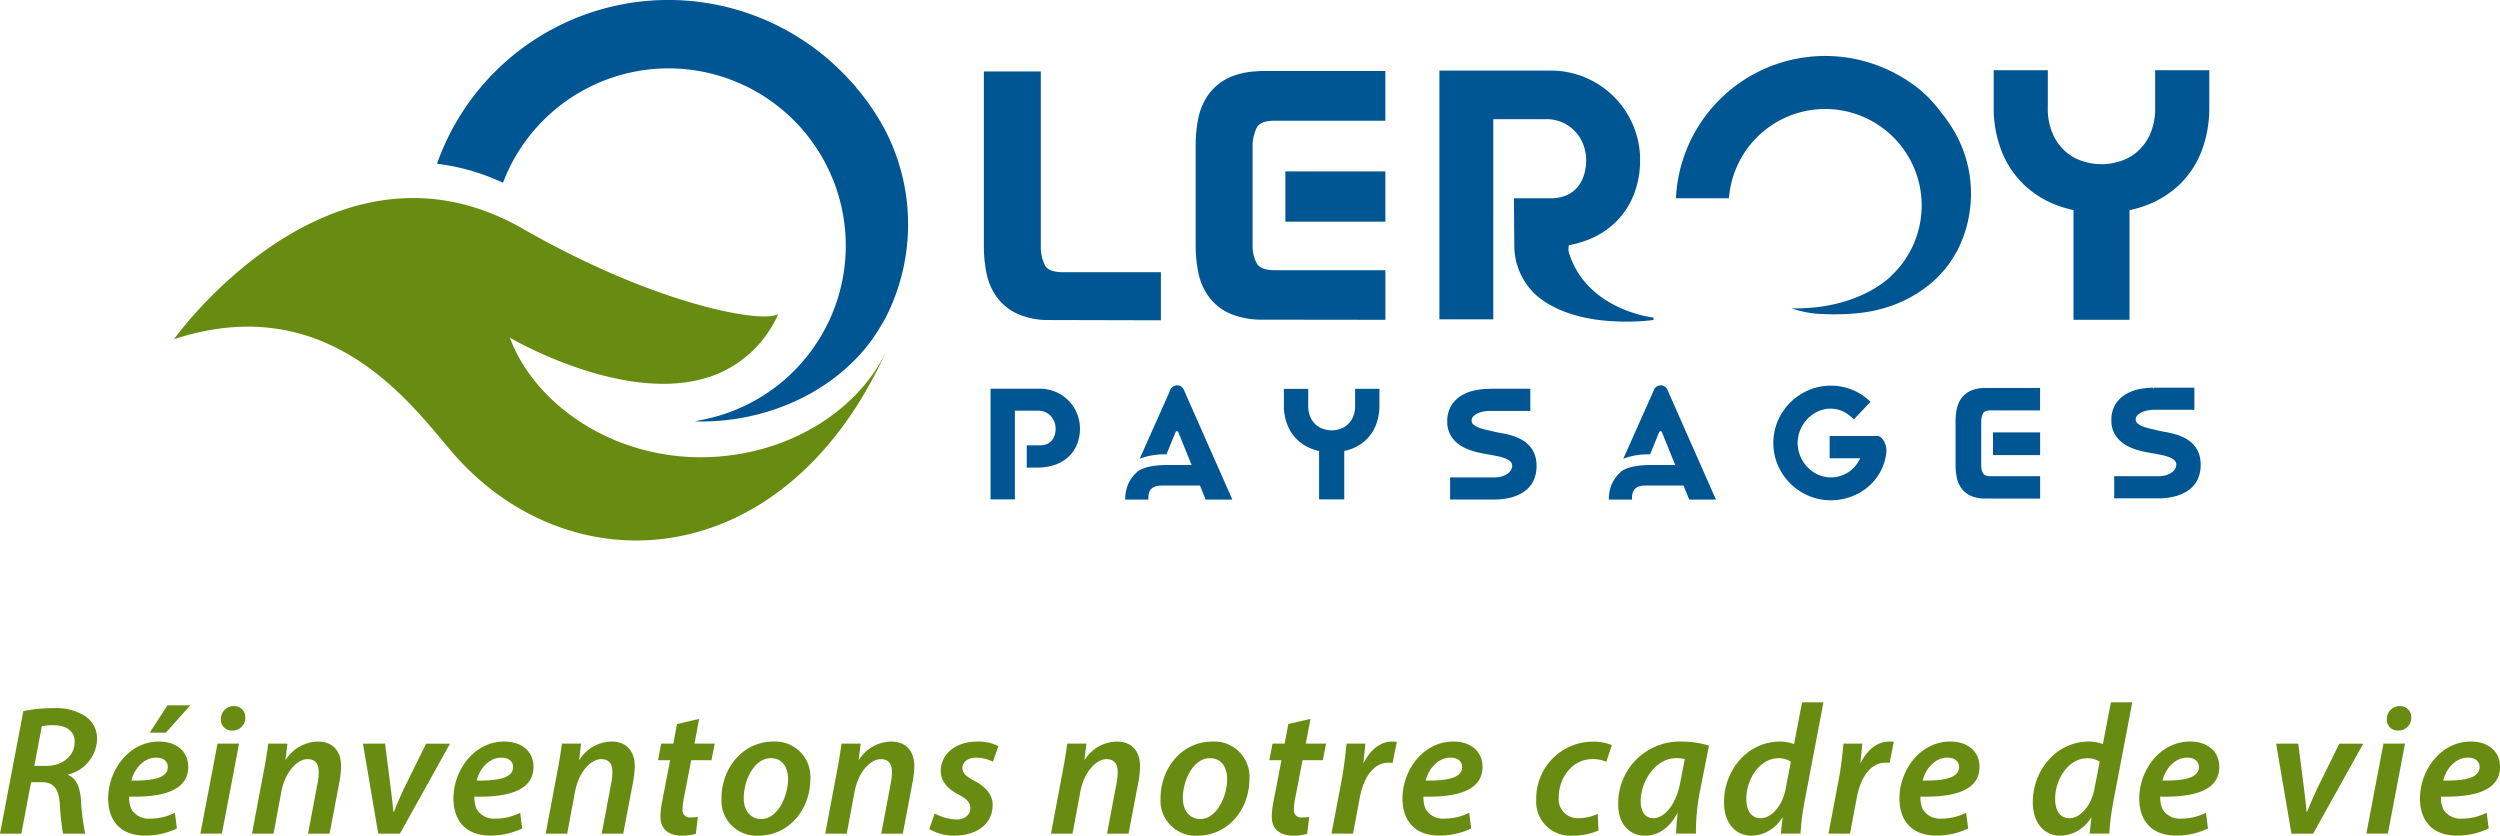
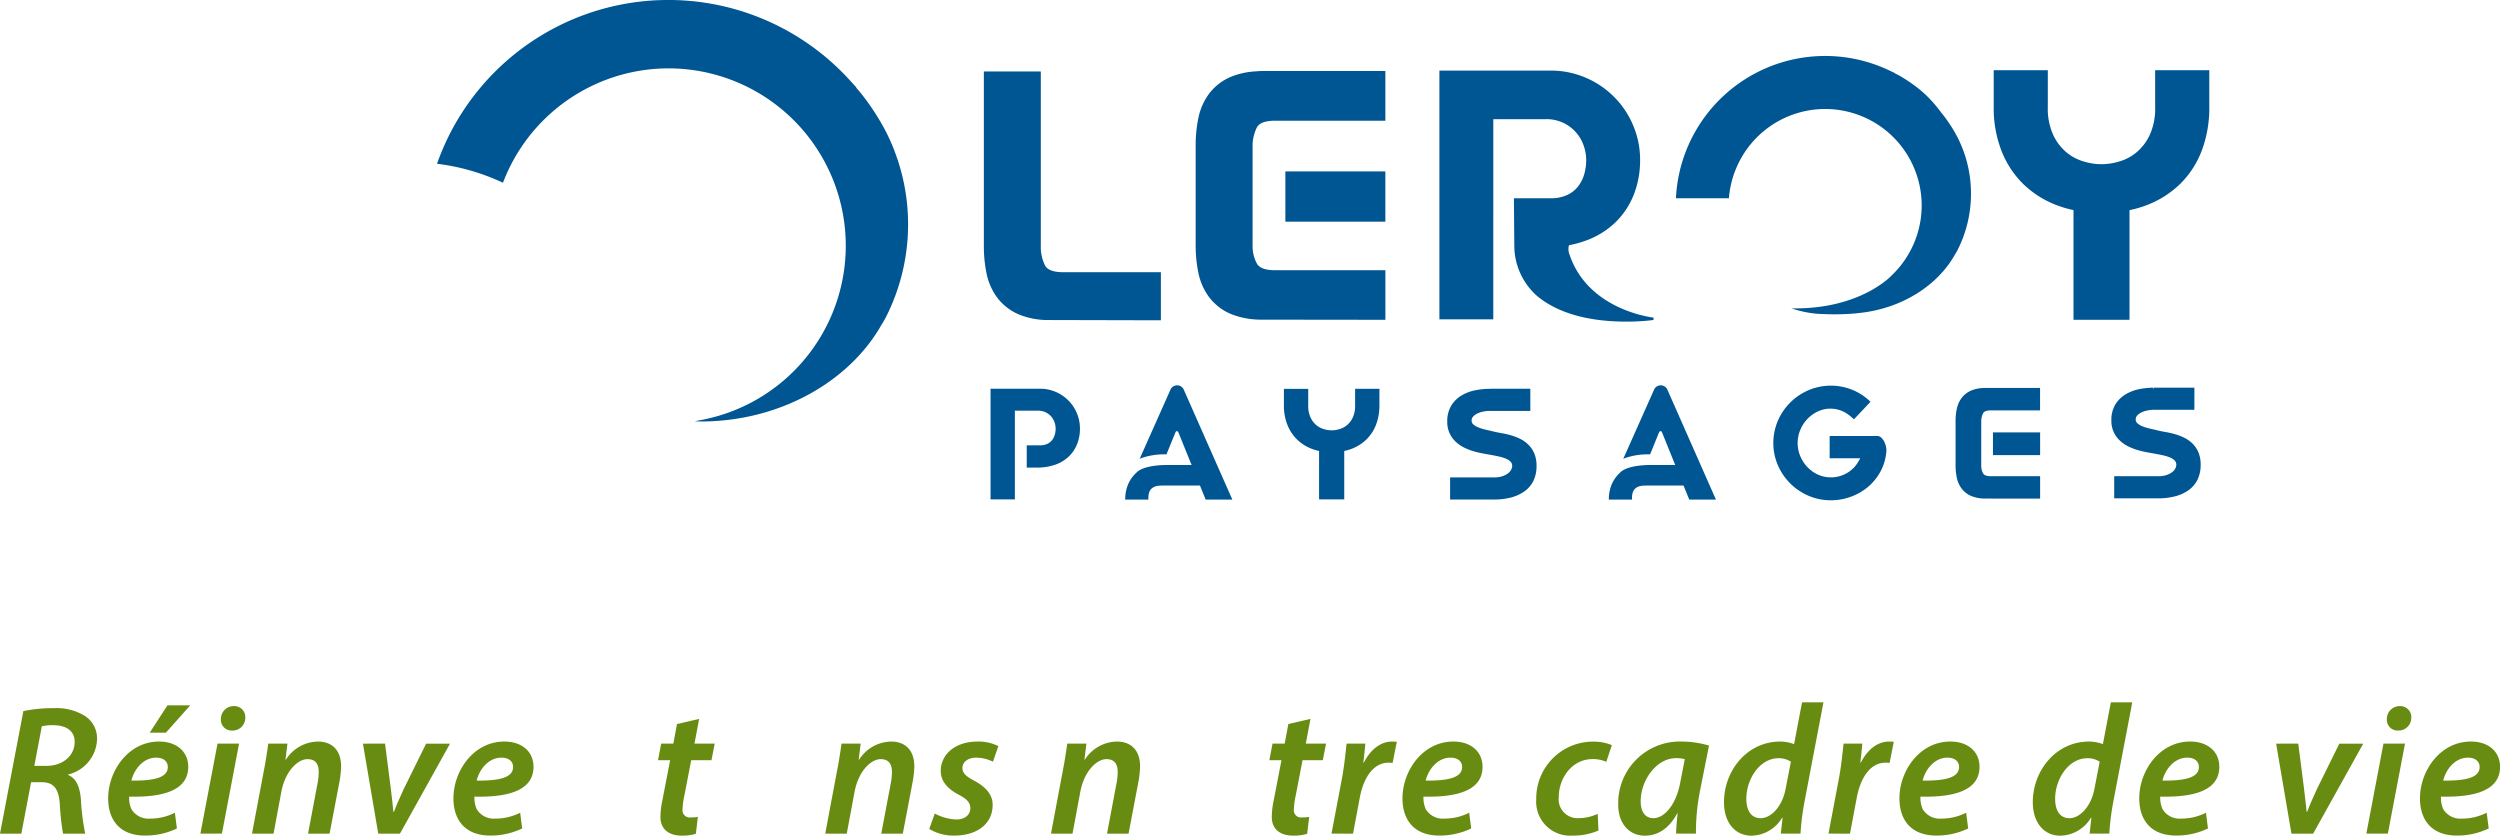
<svg xmlns="http://www.w3.org/2000/svg" width="342.423" height="114.46" viewBox="0 0 342.423 114.46">
  <g id="Groupe_537" data-name="Groupe 537" transform="translate(-634.788 -30.656)">
    <g id="Groupe_45" data-name="Groupe 45" transform="translate(400.74 -56.914)">
      <path id="Tracé_24" data-name="Tracé 24" d="M300.657,112.6A24.284,24.284,0,0,1,322.793,96.94c.174,0,.345-.006.518-.006a24.29,24.29,0,0,1,4.7,48.123l-1.091.216c.272.007.539.03.812.03,11.356,0,21.21-5.988,25.3-14.244-.164.361-.342.7-.51,1.051a28.1,28.1,0,0,0,.534-26.618,33.85,33.85,0,0,0-3.287-5.051q-.373-.455-.739-.867l.049-.007-.857-.943A33.593,33.593,0,0,0,291.625,110,29.777,29.777,0,0,1,300.657,112.6Z" transform="translate(2.281 0)" fill="#005692" />
      <g id="Groupe_41" data-name="Groupe 41" transform="translate(257.872 114.697)">
-         <path id="Tracé_25" data-name="Tracé 25" d="M330.015,148.48c-12.179,0-22.7-7.221-26.138-16.373l.02.013-.018-.021s13.647,8.061,24.969,5.982a22.3,22.3,0,0,0,2.451-.628,15.736,15.736,0,0,0,9.346-8.585c-2.095,1.356-16.856-1.284-34.951-11.667-26.3-15.088-47.822,15.113-47.822,15.113,21.707-7.127,33.115,9.813,38.4,15.811,16.162,18.332,45.222,16.341,59.035-13.889C351.224,142.49,341.371,148.48,330.015,148.48Z" transform="translate(-257.872 -112.979)" fill="#688c11" />
-       </g>
+         </g>
      <path id="Tracé_26" data-name="Tracé 26" d="M430.491,120.865a9.214,9.214,0,0,0,3.111,6.628c3.57,2.981,8.735,3.519,12.211,3.519a29.134,29.134,0,0,0,3.28-.17l.464-.058.006-.327s-8.929-.933-11.516-8.637a2.006,2.006,0,0,1-.073-1.277,13.923,13.923,0,0,0,2.2-.59,11.483,11.483,0,0,0,4.182-2.556,10.936,10.936,0,0,0,2.513-3.815,12.866,12.866,0,0,0,.848-4.7,12.019,12.019,0,0,0-.968-4.789,12.219,12.219,0,0,0-6.5-6.5,12.026,12.026,0,0,0-4.787-.967H420.228v34.07h7.38V103.281h7.176a5.346,5.346,0,0,1,5.179,3.552,5.906,5.906,0,0,1,.373,2.048,6.874,6.874,0,0,1-.291,2.007,4.956,4.956,0,0,1-.874,1.67,4.039,4.039,0,0,1-1.5,1.133,5.289,5.289,0,0,1-2.212.426h-5.026Z" transform="translate(10.974 0.612)" fill="#005692" />
      <path id="Tracé_27" data-name="Tracé 27" d="M513.456,96.573v5.037a8.684,8.684,0,0,1-.76,3.88,6.968,6.968,0,0,1-1.869,2.4,6.517,6.517,0,0,1-2.387,1.216,8.143,8.143,0,0,1-4.67,0,6.517,6.517,0,0,1-2.387-1.216,6.95,6.95,0,0,1-1.868-2.4,8.691,8.691,0,0,1-.761-3.88V96.573h-7.411v5.069a16.135,16.135,0,0,0,1.057,5.952,13,13,0,0,0,3,4.581,13.448,13.448,0,0,0,4.672,2.927,15.123,15.123,0,0,0,2.2.635v15.029h7.672v-15.02a14.946,14.946,0,0,0,2.244-.644,13.463,13.463,0,0,0,4.67-2.926,12.785,12.785,0,0,0,2.982-4.586,16.5,16.5,0,0,0,1.031-5.948V96.573Z" transform="translate(15.781 0.609)" fill="#005692" />
      <g id="Groupe_42" data-name="Groupe 42" transform="translate(397.812 97.298)">
        <path id="Tracé_28" data-name="Tracé 28" d="M397.956,96.682l-.534.019v.02a10.47,10.47,0,0,0-3.7.78,7.334,7.334,0,0,0-2.92,2.279,8.375,8.375,0,0,0-1.463,3.289,18.486,18.486,0,0,0-.383,3.85v13.6a18.443,18.443,0,0,0,.383,3.848,8.378,8.378,0,0,0,1.463,3.291,7.322,7.322,0,0,0,2.92,2.278,11.055,11.055,0,0,0,4.237.8l16.985.021v-6.792H399.677c-1.23-.023-2.015-.33-2.333-.911a5.012,5.012,0,0,1-.59-2.594V107.169a5.761,5.761,0,0,1,.59-2.768c.319-.582,1.1-.888,2.322-.911H414.94V96.682Z" transform="translate(-388.952 -96.682)" fill="#005692" />
        <rect id="Rectangle_97" data-name="Rectangle 97" width="13.695" height="6.883" transform="translate(12.293 13.751)" fill="#005692" />
      </g>
      <path id="Tracé_29" data-name="Tracé 29" d="M372.506,124.234c-1.231-.023-2.017-.329-2.334-.905a5.7,5.7,0,0,1-.59-2.752V96.743h-7.8v23.89a18.376,18.376,0,0,0,.382,3.832,8.306,8.306,0,0,0,1.465,3.273,7.3,7.3,0,0,0,2.92,2.269,10.537,10.537,0,0,0,3.7.776l15.78.038v-6.587Z" transform="translate(7.024 0.62)" fill="#005692" />
      <path id="Tracé_56" data-name="Tracé 56" d="M410.03,139.712a3.785,3.785,0,0,1-.332,1.7,3.055,3.055,0,0,1-.815,1.047,2.85,2.85,0,0,1-1.043.53,3.56,3.56,0,0,1-2.043,0,2.842,2.842,0,0,1-1.041-.53,3.057,3.057,0,0,1-.816-1.048,3.8,3.8,0,0,1-.331-1.7v-2.253h-3.332v2.267a7.147,7.147,0,0,0,.469,2.637,5.754,5.754,0,0,0,1.33,2.031,5.946,5.946,0,0,0,2.071,1.3,6.178,6.178,0,0,0,.948.272V152.6h3.447v-6.633a6.4,6.4,0,0,0,.969-.278,5.928,5.928,0,0,0,2.069-1.3,5.646,5.646,0,0,0,1.323-2.033,7.319,7.319,0,0,0,.457-2.635v-2.267H410.03Z" transform="translate(9.626 3.372)" fill="#005692" />
      <path id="Tracé_57" data-name="Tracé 57" d="M518.355,146.154a3.72,3.72,0,0,0-.819-1.207,4.36,4.36,0,0,0-1.137-.792,7.539,7.539,0,0,0-1.253-.48,10.869,10.869,0,0,0-1.208-.278c-.372-.063-.7-.126-.97-.191-.374-.09-.762-.179-1.163-.271a7.541,7.541,0,0,1-1.062-.317,2.329,2.329,0,0,1-.736-.432.654.654,0,0,1-.233-.518.788.788,0,0,1,.2-.547,1.856,1.856,0,0,1,.6-.43,3.3,3.3,0,0,1,.8-.26,6.279,6.279,0,0,1,.642-.09h5.793v-3.033l-5.4,0-.142,0-.082,0,.018.266h0l-.1-.264-.267,0v.007a10.657,10.657,0,0,0-1.526.181,6,6,0,0,0-1.882.7A4.149,4.149,0,0,0,507,139.58a4.068,4.068,0,0,0-.56,2.2,3.634,3.634,0,0,0,1.142,2.758,4.744,4.744,0,0,0,1.143.8,7.784,7.784,0,0,0,1.262.5,12.112,12.112,0,0,0,1.228.3c.388.072.727.132,1.022.184.435.076.853.16,1.256.249a5.892,5.892,0,0,1,1.012.314,1.8,1.8,0,0,1,.627.427.784.784,0,0,1,.2.547,1.129,1.129,0,0,1-.148.541,1.511,1.511,0,0,1-.459.51,2.889,2.889,0,0,1-.8.386,3.636,3.636,0,0,1-1.106.139c-.11,0-.274,0-.328,0h-5.664v3.033h5.46l.174,0c.12,0,.263,0,.384,0a9.073,9.073,0,0,0,2.327-.28,5.6,5.6,0,0,0,1.845-.843,3.877,3.877,0,0,0,1.225-1.444,4.592,4.592,0,0,0,.426-2.032A4.347,4.347,0,0,0,518.355,146.154Z" transform="translate(16.802 3.361)" fill="#005692" />
      <path id="Tracé_58" data-name="Tracé 58" d="M427.264,137.448h5.348v3.034H426.8a6.26,6.26,0,0,0-.628.09,3.423,3.423,0,0,0-.806.26,1.86,1.86,0,0,0-.595.431.779.779,0,0,0-.2.546.664.664,0,0,0,.232.518,2.4,2.4,0,0,0,.736.432,7.443,7.443,0,0,0,1.062.317q.6.138,1.163.272c.273.063.6.127.971.19a11.459,11.459,0,0,1,1.207.277,8,8,0,0,1,1.252.479,4.4,4.4,0,0,1,1.139.8,3.741,3.741,0,0,1,.819,1.206,4.318,4.318,0,0,1,.311,1.721,4.606,4.606,0,0,1-.426,2.033,3.874,3.874,0,0,1-1.225,1.443,5.619,5.619,0,0,1-1.844.843,9.115,9.115,0,0,1-2.327.28c-.124,0-.268,0-.386,0l-.113,0h-5.519v-3.032h5.664c.058,0,.219,0,.328,0a3.647,3.647,0,0,0,1.106-.14,2.79,2.79,0,0,0,.8-.388,1.52,1.52,0,0,0,.459-.508,1.154,1.154,0,0,0,.149-.542.784.784,0,0,0-.2-.548,1.787,1.787,0,0,0-.627-.426,5.825,5.825,0,0,0-1.012-.313c-.4-.09-.821-.173-1.257-.249l-1.022-.184a11.829,11.829,0,0,1-1.228-.3,7.635,7.635,0,0,1-1.262-.5,4.8,4.8,0,0,1-1.143-.8,3.634,3.634,0,0,1-1.142-2.757,4.055,4.055,0,0,1,.562-2.2,4.155,4.155,0,0,1,1.419-1.384,6.014,6.014,0,0,1,1.882-.7,10.246,10.246,0,0,1,1.526-.183Z" transform="translate(11.043 3.371)" fill="#005692" />
      <g id="Groupe_44" data-name="Groupe 44" transform="translate(501.901 140.7)">
        <path id="Tracé_59" data-name="Tracé 59" d="M490.206,137.345v.011a4.556,4.556,0,0,0-1.625.347,3.262,3.262,0,0,0-1.306,1.02,3.755,3.755,0,0,0-.653,1.469,8.209,8.209,0,0,0-.171,1.712v6.03a8.169,8.169,0,0,0,.171,1.711,3.773,3.773,0,0,0,.652,1.47,3.269,3.269,0,0,0,1.307,1.021,4.944,4.944,0,0,0,1.892.357l7.559.01v-3.07h-6.8c-.534-.011-.873-.141-1.009-.389a2.2,2.2,0,0,1-.257-1.135v-5.893a2.519,2.519,0,0,1,.258-1.213c.134-.247.474-.377,1-.388h6.8v-3.078h-7.559Z" transform="translate(-486.451 -137.336)" fill="#005692" />
        <rect id="Rectangle_98" data-name="Rectangle 98" width="6.459" height="3.112" transform="translate(5.121 6.095)" fill="#005692" />
      </g>
      <path id="Tracé_60" data-name="Tracé 60" d="M474.111,141.66l2.272-2.405-.2-.184A8.176,8.176,0,0,0,474.689,138a7.83,7.83,0,0,0-6.8-.33,8.1,8.1,0,0,0-2.495,1.684,8,8,0,0,0-1.7,2.5,7.746,7.746,0,0,0,0,6.1,7.989,7.989,0,0,0,4.191,4.174,7.6,7.6,0,0,0,3.044.621,7.973,7.973,0,0,0,2.8-.5,7.721,7.721,0,0,0,2.359-1.377,7.283,7.283,0,0,0,1.681-2.105,6.843,6.843,0,0,0,.777-2.652c.1-.889-.486-2.148-1.205-2.175l-.1,0h-6.457v3.051h4.189c-.114.223-.207.38-.255.458l-.056.08a3.6,3.6,0,0,1-.2.316,4.406,4.406,0,0,1-.952.943,4.364,4.364,0,0,1-4.336.443,4.8,4.8,0,0,1-1.439-1.031,4.919,4.919,0,0,1-.976-1.5,4.635,4.635,0,0,1,0-3.581,4.8,4.8,0,0,1,2.415-2.539,4.074,4.074,0,0,1,3.843.216,5.641,5.641,0,0,1,.9.69Z" transform="translate(13.87 3.344)" fill="#005692" />
      <path id="Tracé_61" data-name="Tracé 61" d="M374.454,140.772a5.443,5.443,0,0,0-2.9-2.9,5.362,5.362,0,0,0-2.134-.431H362.64V152.6h3.332v-12.15h3.151a2.34,2.34,0,0,1,2.268,1.553,2.608,2.608,0,0,1,.163.9,3.021,3.021,0,0,1-.128.882,2.165,2.165,0,0,1-.382.729,1.754,1.754,0,0,1-.653.493,2.292,2.292,0,0,1-.967.187h-1.828v3.052h1.368a7.5,7.5,0,0,0,2.56-.406,5.149,5.149,0,0,0,1.865-1.141,4.849,4.849,0,0,0,1.119-1.7,5.707,5.707,0,0,0,.379-2.1A5.35,5.35,0,0,0,374.454,140.772Z" transform="translate(7.082 3.371)" fill="#005692" />
      <path id="Tracé_62" data-name="Tracé 62" d="M490.984,113.243a16.984,16.984,0,0,0-1.88-7.428,20.545,20.545,0,0,0-2-3.078c-.067-.082-.133-.157-.2-.236-.073-.1-.147-.2-.221-.3h0l-.023-.026a17.2,17.2,0,0,0-2.482-2.65,20.773,20.773,0,0,0-3.018-2.091c-.21-.113-.416-.22-.617-.318l.026-.016-.7-.334a20.459,20.459,0,0,0-29.292,17.472h7.254a13.3,13.3,0,0,1,.816-3.665l.005,0a13.214,13.214,0,1,1,21.42,14.281h.005s-4.28,4.642-13.681,4.465a14.982,14.982,0,0,0,3.543.744l-.017,0,.072,0c.246.02.494.027.742.034a32.293,32.293,0,0,0,4.6-.1l.022-.011c6.2-.537,11.446-3.982,13.73-8.6-.1.219-.208.425-.311.639A17.051,17.051,0,0,0,490.984,113.243Z" transform="translate(13.025 0.486)" fill="#005692" />
      <path id="Tracé_63" data-name="Tracé 63" d="M387.914,137.548l0-.006a1,1,0,0,0-1.775.006l-4.244,9.528.307-.128a9.727,9.727,0,0,1,3.15-.491h.219l1.219-2.991c.108-.25.315-.248.421,0l1.8,4.455h-3.472c-.128,0-3.124-.029-4.119,1.078a4.6,4.6,0,0,0-1.363,2.373,5.056,5.056,0,0,0-.138,1.152v.133h3.174v-.133c0-.026,0-.05,0-.075a.53.53,0,0,1,0-.059c0-1.654,1.3-1.654,2-1.654h5.064l.78,1.921h3.655Z" transform="translate(8.25 3.341)" fill="#005692" />
      <path id="Tracé_64" data-name="Tracé 64" d="M449.96,137.548l0-.006a1,1,0,0,0-1.774.006l-4.245,9.528.309-.128a9.727,9.727,0,0,1,3.15-.491h.219l1.219-2.991c.108-.25.315-.248.421,0l1.8,4.455h-3.472c-.128,0-3.124-.029-4.119,1.078a4.6,4.6,0,0,0-1.363,2.373,5.056,5.056,0,0,0-.138,1.152v.133h3.174v-.133c0-.026,0-.05,0-.075a.526.526,0,0,1,0-.059c0-1.654,1.3-1.654,2-1.654H452.2l.78,1.921h3.655Z" transform="translate(12.443 3.341)" fill="#005692" />
    </g>
    <g id="Groupe_204" data-name="Groupe 204" transform="translate(420.565 -209.978)">
      <path id="Tracé_2339" data-name="Tracé 2339" d="M217.424,338.107a19.786,19.786,0,0,1,4.187-.4,7.377,7.377,0,0,1,4.3,1.1,3.656,3.656,0,0,1,1.606,3.106,5.145,5.145,0,0,1-3.95,4.873l-.01.077c1.094.423,1.594,1.619,1.742,3.255a31.017,31.017,0,0,0,.6,4.779h-3.042a34.009,34.009,0,0,1-.443-4.068c-.146-2.2-.926-2.98-2.483-2.98h-1.45l-1.336,7.049h-2.924Zm1.5,7.5h1.673c2.286,0,3.854-1.438,3.854-3.279,0-1.579-1.256-2.287-2.921-2.287a6.411,6.411,0,0,0-1.577.148Z" transform="translate(0 -0.075)" fill="#688c11" />
      <path id="Tracé_2340" data-name="Tracé 2340" d="M239.839,354.146a9.933,9.933,0,0,1-4.371.973c-3.413,0-5.044-2.1-5.044-5.1,0-3.733,2.737-7.777,6.975-7.777,2.432,0,3.99,1.4,3.992,3.459,0,3.179-3.321,4.2-8.088,4.084a3.676,3.676,0,0,0,.326,1.75,2.73,2.73,0,0,0,2.532,1.262,7.385,7.385,0,0,0,3.4-.809Zm-2.819-9.7c-1.832,0-3.052,1.652-3.416,3.144,3.042.034,4.989-.381,4.989-1.864C238.594,344.934,237.966,344.449,237.02,344.449Zm4.646-7.168-3.331,3.747h-2.218l2.432-3.747Z" transform="translate(-1.386 -0.038)" fill="#688c11" />
      <path id="Tracé_2341" data-name="Tracé 2341" d="M244.238,354.863l2.347-12.33h2.95l-2.349,12.33Zm2.809-15.691a1.753,1.753,0,0,1,1.772-1.774,1.5,1.5,0,0,1,1.571,1.581,1.743,1.743,0,0,1-1.826,1.765A1.468,1.468,0,0,1,247.047,339.172Z" transform="translate(-2.567 -0.048)" fill="#688c11" />
      <path id="Tracé_2342" data-name="Tracé 2342" d="M251.97,355.318l1.6-8.506c.294-1.475.476-2.757.632-3.823h2.621l-.27,2.212h.049a5.291,5.291,0,0,1,4.428-2.492c1.77,0,3.143,1.062,3.143,3.4a13.486,13.486,0,0,1-.213,2.035l-1.366,7.18h-2.95l1.314-6.957a8.649,8.649,0,0,0,.151-1.468c0-1.031-.376-1.781-1.542-1.781-1.331,0-3.052,1.63-3.584,4.5l-1.066,5.71Z" transform="translate(-3.229 -0.503)" fill="#688c11" />
      <path id="Tracé_2343" data-name="Tracé 2343" d="M271.611,343.014l.785,6.125c.154,1.46.3,2.4.359,3.213h.077c.3-.782.66-1.665,1.346-3.133l3.059-6.2h3.277l-6.863,12.33h-2.969l-2.1-12.33Z" transform="translate(-4.649 -0.529)" fill="#688c11" />
      <path id="Tracé_2344" data-name="Tracé 2344" d="M291.554,354.61a9.933,9.933,0,0,1-4.371.973c-3.413,0-5.044-2.1-5.044-5.1,0-3.733,2.738-7.777,6.975-7.777,2.432,0,3.99,1.4,3.993,3.459,0,3.179-3.322,4.2-8.088,4.084a3.687,3.687,0,0,0,.326,1.75,2.731,2.731,0,0,0,2.532,1.262,7.385,7.385,0,0,0,3.4-.809Zm-2.819-9.7c-1.832,0-3.052,1.652-3.416,3.144,3.042.034,4.989-.381,4.989-1.864C290.309,345.4,289.681,344.913,288.735,344.913Z" transform="translate(-5.809 -0.503)" fill="#688c11" />
-       <path id="Tracé_2345" data-name="Tracé 2345" d="M295.953,355.318l1.6-8.506c.294-1.475.476-2.757.631-3.823h2.621l-.27,2.212h.05a5.291,5.291,0,0,1,4.427-2.492c1.77,0,3.144,1.062,3.144,3.4a13.482,13.482,0,0,1-.213,2.035l-1.366,7.18h-2.95l1.314-6.957a8.649,8.649,0,0,0,.151-1.468c0-1.031-.376-1.781-1.542-1.781-1.331,0-3.052,1.63-3.584,4.5l-1.067,5.71Z" transform="translate(-6.99 -0.503)" fill="#688c11" />
      <path id="Tracé_2346" data-name="Tracé 2346" d="M318.415,339.309l-.639,3.388h2.773l-.445,2.27h-2.775l-.966,4.991a9.461,9.461,0,0,0-.223,1.743.979.979,0,0,0,1.1,1.107,5.54,5.54,0,0,0,1-.072l-.278,2.315a6.262,6.262,0,0,1-1.913.25c-2.041,0-2.935-1.118-2.935-2.534a11.219,11.219,0,0,1,.265-2.3l1.064-5.5h-1.661l.432-2.27h1.666l.5-2.678Z" transform="translate(-8.43 -0.212)" fill="#688c11" />
-       <path id="Tracé_2347" data-name="Tracé 2347" d="M334.461,347.812c0,4.187-2.918,7.786-7.13,7.786a4.8,4.8,0,0,1-5.047-5.084c0-4.177,2.915-7.806,7.128-7.806A4.815,4.815,0,0,1,334.461,347.812Zm-9.126,2.623c0,1.7.9,2.881,2.406,2.881,2.2,0,3.668-3.05,3.668-5.49,0-1.279-.572-2.839-2.357-2.839C326.7,344.988,325.334,348.118,325.336,350.434Z" transform="translate(-9.243 -0.503)" fill="#688c11" />
      <path id="Tracé_2348" data-name="Tracé 2348" d="M337.827,355.318l1.6-8.506c.3-1.475.475-2.757.632-3.823h2.621l-.27,2.212h.049a5.292,5.292,0,0,1,4.428-2.492c1.769,0,3.143,1.062,3.143,3.4a13.482,13.482,0,0,1-.213,2.035l-1.366,7.18H345.5l1.314-6.957a8.556,8.556,0,0,0,.151-1.468c0-1.031-.376-1.781-1.542-1.781-1.331,0-3.052,1.63-3.584,4.5l-1.066,5.71Z" transform="translate(-10.572 -0.503)" fill="#688c11" />
      <path id="Tracé_2349" data-name="Tracé 2349" d="M354.163,352.568a6.844,6.844,0,0,0,2.963.815c1.2,0,1.908-.69,1.908-1.52,0-.764-.413-1.265-1.613-1.891-1.424-.737-2.441-1.8-2.441-3.214,0-2.377,2.077-4.049,4.995-4.049a6.019,6.019,0,0,1,2.9.626l-.743,2.131a5.211,5.211,0,0,0-2.312-.55c-1.108,0-1.871.589-1.871,1.426,0,.69.542,1.168,1.587,1.713,1.356.725,2.554,1.745,2.554,3.309,0,2.721-2.267,4.22-5.234,4.22a6.293,6.293,0,0,1-3.45-.911Z" transform="translate(-11.904 -0.503)" fill="#688c11" />
      <path id="Tracé_2350" data-name="Tracé 2350" d="M371.639,355.318l1.6-8.506c.294-1.475.476-2.757.631-3.823h2.622l-.27,2.212h.049a5.291,5.291,0,0,1,4.428-2.492c1.77,0,3.143,1.062,3.143,3.4a13.486,13.486,0,0,1-.213,2.035l-1.366,7.18h-2.95l1.314-6.957a8.645,8.645,0,0,0,.151-1.468c0-1.031-.376-1.781-1.542-1.781-1.331,0-3.052,1.63-3.584,4.5l-1.066,5.71Z" transform="translate(-13.464 -0.503)" fill="#688c11" />
-       <path id="Tracé_2351" data-name="Tracé 2351" d="M400.225,347.812c0,4.187-2.918,7.786-7.13,7.786a4.8,4.8,0,0,1-5.046-5.084c0-4.177,2.915-7.806,7.127-7.806A4.814,4.814,0,0,1,400.225,347.812Zm-9.125,2.623c0,1.7.9,2.881,2.405,2.881,2.2,0,3.668-3.05,3.668-5.49,0-1.279-.572-2.839-2.356-2.839C392.469,344.988,391.1,348.118,391.1,350.434Z" transform="translate(-14.867 -0.503)" fill="#688c11" />
      <path id="Tracé_2352" data-name="Tracé 2352" d="M409.98,339.309l-.638,3.388h2.772l-.445,2.27h-2.775l-.966,4.991a9.457,9.457,0,0,0-.222,1.743.978.978,0,0,0,1.1,1.107,5.534,5.534,0,0,0,1-.072l-.278,2.315a6.262,6.262,0,0,1-1.913.25c-2.041,0-2.935-1.118-2.935-2.534a11.213,11.213,0,0,1,.264-2.3l1.064-5.5h-1.661l.433-2.27h1.666l.5-2.678Z" transform="translate(-16.261 -0.212)" fill="#688c11" />
      <path id="Tracé_2353" data-name="Tracé 2353" d="M413.654,355.318l1.441-7.607c.326-1.745.5-3.626.628-4.722h2.569c-.079.841-.161,1.687-.277,2.593h.077c.844-1.661,2.188-2.873,3.861-2.873a5.787,5.787,0,0,1,.647.035l-.574,2.888a4.8,4.8,0,0,0-.574-.029c-2.094,0-3.426,2.131-3.916,4.752l-.933,4.965Z" transform="translate(-17.057 -0.503)" fill="#688c11" />
      <path id="Tracé_2354" data-name="Tracé 2354" d="M433.7,354.61a9.927,9.927,0,0,1-4.371.973c-3.413,0-5.043-2.1-5.043-5.1,0-3.733,2.737-7.777,6.974-7.777,2.433,0,3.99,1.4,3.993,3.459,0,3.179-3.321,4.2-8.089,4.084a3.677,3.677,0,0,0,.327,1.75,2.729,2.729,0,0,0,2.531,1.262,7.386,7.386,0,0,0,3.4-.809Zm-2.819-9.7c-1.831,0-3.052,1.652-3.416,3.144,3.042.034,4.99-.381,4.99-1.864C432.453,345.4,431.824,344.913,430.878,344.913Z" transform="translate(-17.967 -0.503)" fill="#688c11" />
      <path id="Tracé_2355" data-name="Tracé 2355" d="M452.848,354.886a8.464,8.464,0,0,1-3.539.7,4.641,4.641,0,0,1-4.988-4.93,7.778,7.778,0,0,1,7.829-7.938,6.544,6.544,0,0,1,2.529.48l-.764,2.29a4.411,4.411,0,0,0-1.859-.38c-2.859,0-4.65,2.626-4.65,5.2a2.586,2.586,0,0,0,2.712,2.892,6.209,6.209,0,0,0,2.621-.592Z" transform="translate(-19.68 -0.503)" fill="#688c11" />
      <path id="Tracé_2356" data-name="Tracé 2356" d="M464.526,355.318c.009-.73.1-1.717.21-2.774h-.058c-1.22,2.277-2.856,3.054-4.427,3.054-2.2,0-3.649-1.727-3.649-4.2a8.447,8.447,0,0,1,8.692-8.692,13.4,13.4,0,0,1,3.74.551l-1.279,6.438a29.2,29.2,0,0,0-.508,5.62Zm1.192-10.2a4.662,4.662,0,0,0-1.2-.136c-2.725,0-4.834,3.074-4.841,5.873-.007,1.288.483,2.347,1.765,2.347,1.388,0,3.059-1.71,3.645-4.846Z" transform="translate(-20.731 -0.503)" fill="#688c11" />
      <path id="Tracé_2357" data-name="Tracé 2357" d="M486.066,336.832l-2.592,13.59a34.7,34.7,0,0,0-.552,4.393h-2.7l.245-2.195h-.052a4.982,4.982,0,0,1-4.22,2.475c-2.219,0-3.754-1.787-3.754-4.579,0-4.331,3.165-8.311,7.7-8.311a5.2,5.2,0,0,1,1.9.354l1.092-5.727Zm-4.463,8.13a2.961,2.961,0,0,0-1.7-.473c-2.525,0-4.4,2.795-4.4,5.568,0,1.491.584,2.644,1.98,2.644,1.3,0,2.893-1.44,3.394-3.984Z" transform="translate(-22.085 0)" fill="#688c11" />
      <path id="Tracé_2358" data-name="Tracé 2358" d="M488.093,355.318l1.44-7.607c.326-1.745.5-3.626.629-4.722h2.569c-.08.841-.161,1.687-.277,2.593h.077c.844-1.661,2.187-2.873,3.861-2.873a5.769,5.769,0,0,1,.646.035l-.574,2.888a4.788,4.788,0,0,0-.574-.029c-2.093,0-3.425,2.131-3.915,4.752l-.934,4.965Z" transform="translate(-23.424 -0.503)" fill="#688c11" />
      <path id="Tracé_2359" data-name="Tracé 2359" d="M508.136,354.61a9.933,9.933,0,0,1-4.371.973c-3.413,0-5.044-2.1-5.044-5.1,0-3.733,2.738-7.777,6.975-7.777,2.433,0,3.99,1.4,3.993,3.459,0,3.179-3.321,4.2-8.088,4.084a3.687,3.687,0,0,0,.326,1.75,2.731,2.731,0,0,0,2.532,1.262,7.385,7.385,0,0,0,3.4-.809Zm-2.819-9.7c-1.832,0-3.052,1.652-3.416,3.144,3.042.034,4.989-.381,4.989-1.864C506.891,345.4,506.263,344.913,505.317,344.913Z" transform="translate(-24.333 -0.503)" fill="#688c11" />
      <path id="Tracé_2360" data-name="Tracé 2360" d="M532.319,336.832l-2.592,13.59a34.7,34.7,0,0,0-.551,4.393h-2.7l.245-2.195h-.052a4.98,4.98,0,0,1-4.219,2.475c-2.22,0-3.755-1.787-3.755-4.579,0-4.331,3.166-8.311,7.7-8.311a5.206,5.206,0,0,1,1.9.354l1.091-5.727Zm-4.463,8.13a2.958,2.958,0,0,0-1.7-.473c-2.524,0-4.4,2.795-4.4,5.568,0,1.491.583,2.644,1.98,2.644,1.3,0,2.893-1.44,3.393-3.984Z" transform="translate(-26.041 0)" fill="#688c11" />
      <path id="Tracé_2361" data-name="Tracé 2361" d="M544.053,354.61a9.927,9.927,0,0,1-4.371.973c-3.413,0-5.043-2.1-5.043-5.1,0-3.733,2.737-7.777,6.975-7.777,2.432,0,3.989,1.4,3.992,3.459,0,3.179-3.321,4.2-8.088,4.084a3.678,3.678,0,0,0,.327,1.75,2.729,2.729,0,0,0,2.531,1.262,7.386,7.386,0,0,0,3.4-.809Zm-2.819-9.7c-1.831,0-3.052,1.652-3.415,3.144,3.042.034,4.989-.381,4.989-1.864C542.809,345.4,542.18,344.913,541.234,344.913Z" transform="translate(-27.405 -0.503)" fill="#688c11" />
      <path id="Tracé_2362" data-name="Tracé 2362" d="M558.172,343.014l.785,6.125c.153,1.46.3,2.4.358,3.213h.077c.3-.782.66-1.665,1.346-3.133l3.059-6.2h3.277l-6.863,12.33h-2.97l-2.1-12.33Z" transform="translate(-29.159 -0.529)" fill="#688c11" />
      <path id="Tracé_2363" data-name="Tracé 2363" d="M568.656,354.863,571,342.534h2.95l-2.348,12.33Zm2.809-15.691a1.753,1.753,0,0,1,1.772-1.774,1.5,1.5,0,0,1,1.572,1.581,1.743,1.743,0,0,1-1.827,1.765A1.469,1.469,0,0,1,571.465,339.172Z" transform="translate(-30.315 -0.048)" fill="#688c11" />
      <path id="Tracé_2364" data-name="Tracé 2364" d="M586.1,354.61a9.926,9.926,0,0,1-4.37.973c-3.414,0-5.044-2.1-5.044-5.1,0-3.733,2.737-7.777,6.975-7.777,2.432,0,3.99,1.4,3.992,3.459,0,3.179-3.321,4.2-8.088,4.084a3.689,3.689,0,0,0,.327,1.75,2.729,2.729,0,0,0,2.531,1.262,7.386,7.386,0,0,0,3.4-.809Zm-2.818-9.7c-1.832,0-3.052,1.652-3.416,3.144,3.042.034,4.989-.381,4.989-1.864C584.851,345.4,584.223,344.913,583.277,344.913Z" transform="translate(-31.001 -0.503)" fill="#688c11" />
    </g>
  </g>
</svg>